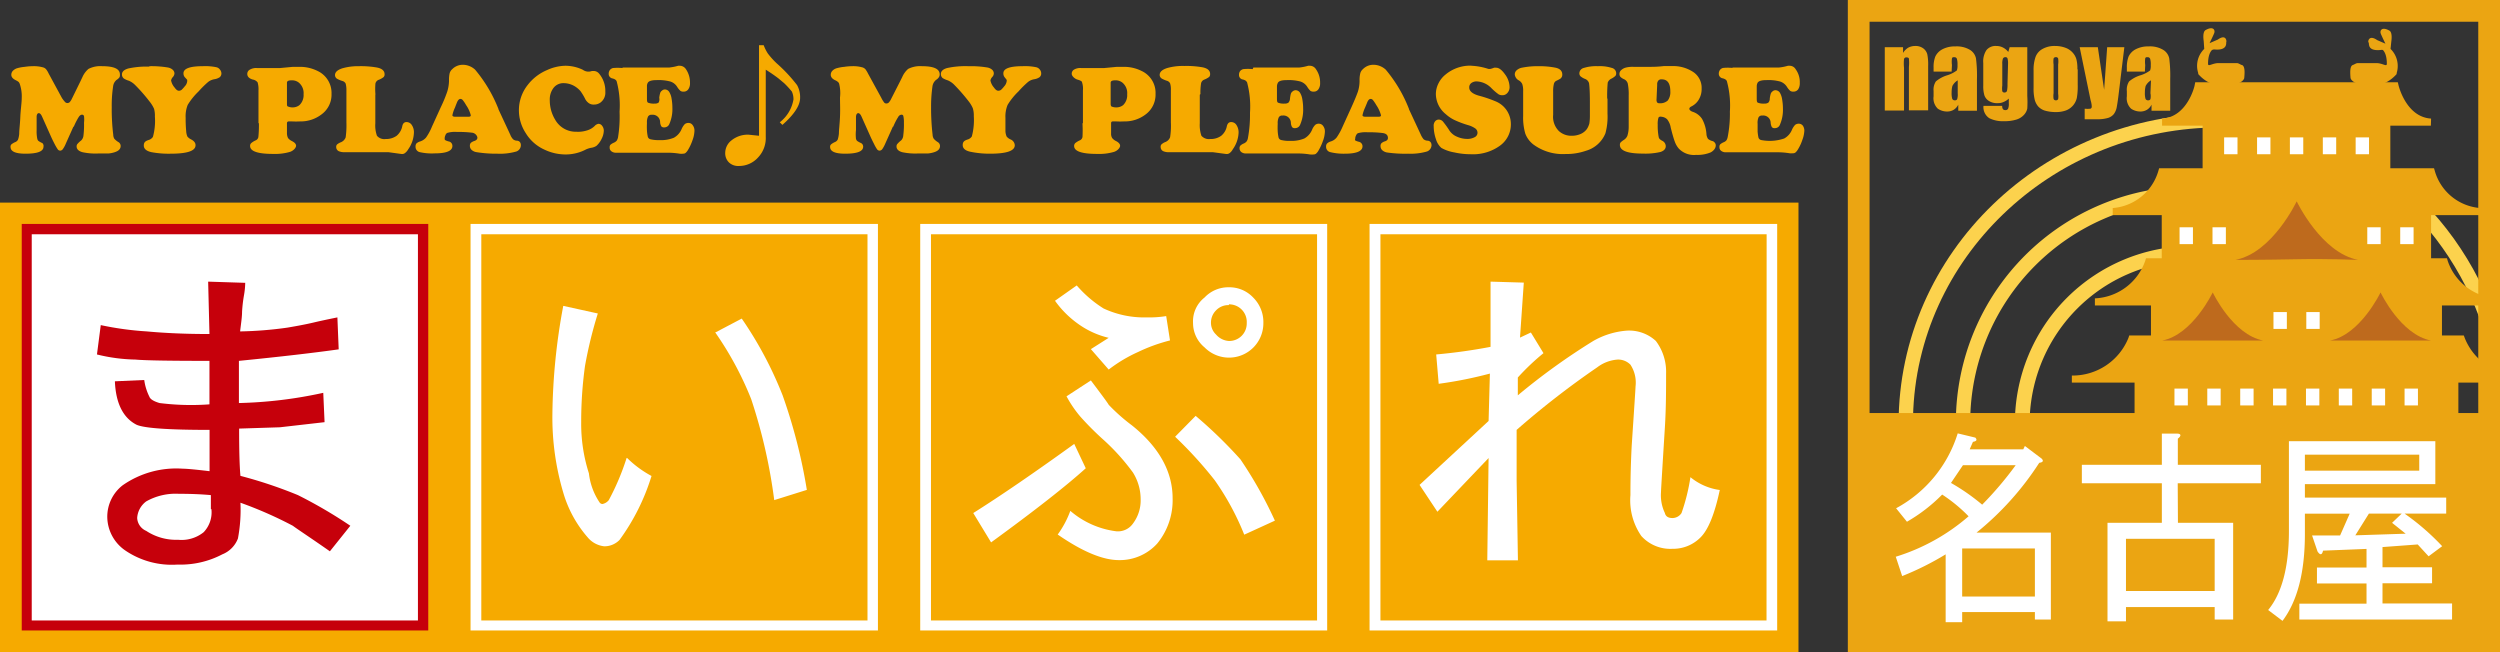
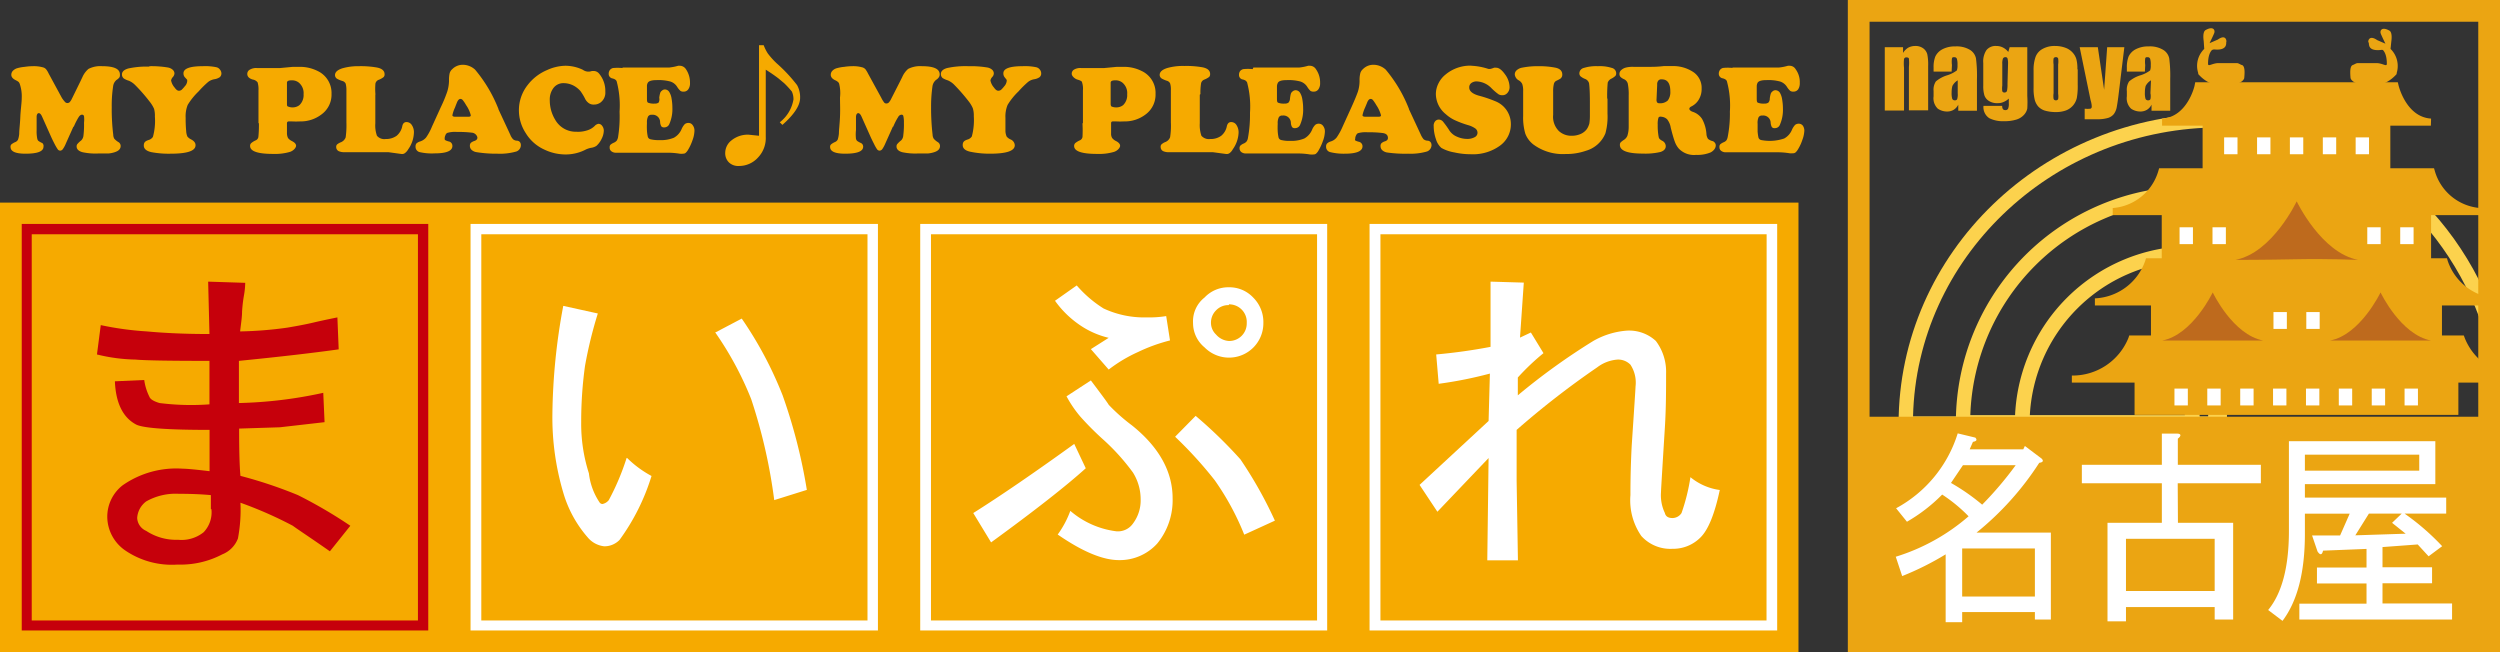
<svg xmlns="http://www.w3.org/2000/svg" width="230" height="60" viewBox="0 0 230 60">
  <rect x="0" y="0" width="230" height="60" fill="#333333" stroke="none" />
  <defs>
    <style>.cls-1{fill:none;}.cls-2{fill:#f6aa00;}.cls-3{fill:#fff;}.cls-4{fill:#c6000b;}.cls-5{fill:#fcd24d;}.cls-6{fill:#eba512;}.cls-7{opacity:0.71;}.cls-8{clip-path:url(#clip-path);}.cls-9{fill:#ac5222;}.cls-10{clip-path:url(#clip-path-2);}.cls-11{clip-path:url(#clip-path-3);}</style>
    <clipPath id="clip-path">
      <rect class="cls-1" x="205.62" y="18.55" width="11.3" height="5.36" />
    </clipPath>
    <clipPath id="clip-path-2">
      <rect class="cls-1" x="198.9" y="26.92" width="9.3" height="4.41" />
    </clipPath>
    <clipPath id="clip-path-3">
      <rect class="cls-1" x="214.37" y="26.92" width="9.3" height="4.41" />
    </clipPath>
  </defs>
  <g id="レイヤー_2" data-name="レイヤー 2">
    <g id="txt">
      <rect class="cls-2" y="18.64" width="165.46" height="41.36" />
-       <rect class="cls-3" x="2.43" y="21.07" width="36.49" height="36.49" />
      <path class="cls-4" d="M38.92,20.6H2V58H39.4V20.6Zm-.47,36.48H2.92V21.55H38.45Z" />
      <path class="cls-4" d="M22.1,30.49a35,35,0,0,0,4.35-.35c.94-.16,1.74-.31,2.41-.47s1.4-.31,2.18-.47l.12,2.94c-2.2.31-5.26.67-9.18,1.06v3.88a40.3,40.3,0,0,0,7.76-.94l.12,2.7-4.11.47L22,39.43q0,3.06.12,4.35a41.29,41.29,0,0,1,5.29,1.77,43.17,43.17,0,0,1,4.82,2.82l-1.88,2.35c-1.8-1.26-2.94-2-3.41-2.35a36.75,36.75,0,0,0-4.82-2.12,14.09,14.09,0,0,1-.23,3.29A2.54,2.54,0,0,1,20.45,51a8.25,8.25,0,0,1-4.11.94,7.61,7.61,0,0,1-4.82-1.3,3.79,3.79,0,0,1-1.65-3.05,3.66,3.66,0,0,1,1.41-2.94,8.6,8.6,0,0,1,5.53-1.53c.39,0,1.21.08,2.47.23V39.55q-5.64,0-6.71-.47c-1.25-.63-1.92-2-2-4l2.7-.12a4.9,4.9,0,0,0,.47,1.53c.08.23.39.43.94.59a23.14,23.14,0,0,0,4.59.12v-4q-5.54,0-6.82-.12a15.76,15.76,0,0,1-3.53-.47l.35-2.7a28.61,28.61,0,0,0,4.24.58q2.58.24,5.76.24l-.12-4.82,3.41.11a7.22,7.22,0,0,1-.12,1.18,13.46,13.46,0,0,0-.17,1.47c0,.51-.1,1.12-.18,1.82M19.4,46.84V45.55c-.87-.08-1.85-.12-2.95-.12a5.48,5.48,0,0,0-3,.7,2.05,2.05,0,0,0-.83,1.53,1.37,1.37,0,0,0,.83,1.18,5,5,0,0,0,2.94.82,3.24,3.24,0,0,0,2.35-.7,2.65,2.65,0,0,0,.71-2.12" />
      <path class="cls-3" d="M80.29,20.6h-37V58H80.77V20.6Zm-.48,36.48H44.28V21.55H79.81Z" />
      <path class="cls-3" d="M57.7,42.14a9.77,9.77,0,0,0,2.24,1.65A19.79,19.79,0,0,1,57,49.67a1.94,1.94,0,0,1-1.41.59,2.31,2.31,0,0,1-1.53-.83,10.86,10.86,0,0,1-2.24-4.11,24.31,24.31,0,0,1-1-7.18,56.79,56.79,0,0,1,1-10l3.18.7a39.36,39.36,0,0,0-1.18,4.83,37.17,37.17,0,0,0-.35,5.17,14.92,14.92,0,0,0,.71,4.71,6,6,0,0,0,1,2.7.35.35,0,0,0,.24.12,1,1,0,0,0,.59-.36,22.61,22.61,0,0,0,1.64-3.88m8.12-11.52,2.47-1.3a34.92,34.92,0,0,1,3.76,7.06,49.68,49.68,0,0,1,2.23,8.7l-3,.94a49.49,49.49,0,0,0-2.12-9.29,30.09,30.09,0,0,0-3.29-6.11" />
      <path class="cls-3" d="M121.66,20.6h-37V58h37.44V20.6Zm-.49,36.48H85.65V21.55h35.52Z" />
      <path class="cls-3" d="M98.83,40.84l1.06,2.24q-2.72,2.46-8.71,6.82l-1.64-2.7q3.75-2.36,9.29-6.36M102,34l-1.64-1.88L102,31.08a7.93,7.93,0,0,1-2.82-1.29,9,9,0,0,1-2.12-2.12l2-1.41a10.88,10.88,0,0,0,2.47,2.12,8.86,8.86,0,0,0,4,.82,9.52,9.52,0,0,0,1.76-.12l.35,2.24a15.5,15.5,0,0,0-2.93,1.06A13.49,13.49,0,0,0,102,34M97.3,49.19A8.92,8.92,0,0,0,98.47,47a8,8,0,0,0,4.24,1.88,1.69,1.69,0,0,0,1.52-.71,3.54,3.54,0,0,0,.71-2.23,4.64,4.64,0,0,0-.71-2.47,19.7,19.7,0,0,0-2.7-3,27.18,27.18,0,0,1-2.12-2.12,10.64,10.64,0,0,1-1.29-1.89L100.36,35c1,1.33,1.56,2.08,1.64,2.24a16.87,16.87,0,0,0,2.12,1.88c2.51,2,3.76,4.27,3.76,6.71A6.28,6.28,0,0,1,106.47,50a4.64,4.64,0,0,1-3.53,1.53q-2.23,0-5.64-2.36m10.82-9L110,38.26a41.69,41.69,0,0,1,4.12,4,38.21,38.21,0,0,1,3.17,5.64l-2.82,1.29a24.29,24.29,0,0,0-2.71-5,37.46,37.46,0,0,0-3.64-4m4.94-13.76a3,3,0,0,1,2.23.94,3.18,3.18,0,0,1,.94,2.35,3.16,3.16,0,0,1-5.41,2.24,2.9,2.9,0,0,1-1.06-2.24,2.79,2.79,0,0,1,1.06-2.35,3,3,0,0,1,2.24-.94m0,1.64a1.57,1.57,0,0,0-1.18.48,1.59,1.59,0,0,0-.47,1.17,1.48,1.48,0,0,0,.47,1.06,1.69,1.69,0,0,0,1.18.59,1.61,1.61,0,0,0,1.64-1.65A1.62,1.62,0,0,0,113.06,28" />
      <path class="cls-3" d="M163,20.6h-37V58H163.5V20.6Zm-.48,36.48H127V21.55h35.53Z" />
      <path class="cls-3" d="M140.19,26l-.35,5.06,1-.47L142,32.49a21.68,21.68,0,0,0-2.36,2.24v1.64a59.91,59.91,0,0,1,6.94-5,7.33,7.33,0,0,1,3.06-.95,3.62,3.62,0,0,1,2.7.95,4.71,4.71,0,0,1,.94,3c0,1.5,0,3.14-.11,4.94-.24,3.85-.36,5.84-.36,6a3.78,3.78,0,0,0,.36,1.89c.07.31.31.46.7.46a1,1,0,0,0,.83-.46,18.16,18.16,0,0,0,.82-3.3,5.38,5.38,0,0,0,2.7,1.18q-.7,3.29-1.76,4.35a3.54,3.54,0,0,1-2.59,1.06A3.6,3.6,0,0,1,151,49.31,5.77,5.77,0,0,1,150,45.55q0-2.36.12-4.59c.23-3.45.35-5.25.35-5.41a3,3,0,0,0-.47-2,1.59,1.59,0,0,0-1.17-.47,3.51,3.51,0,0,0-1.88.71,79.07,79.07,0,0,0-7.42,5.76v4.7l.12,7.3h-2.82l.12-9.41-4.71,4.94-1.64-2.47,6.35-5.88.12-4.36a38,38,0,0,1-4.71.94l-.23-2.7a50.66,50.66,0,0,0,5-.7v-6Z" />
      <path class="cls-2" d="M6.75,11.66,6.06,13.2a2.45,2.45,0,0,1-.28.52.31.31,0,0,1-.24.14.29.29,0,0,1-.22-.11,4.4,4.4,0,0,1-.3-.51c-.15-.29-.27-.54-.37-.77l-.76-1.7c-.1-.24-.21-.36-.32-.36s-.19.11-.2.31c0,.45,0,.86,0,1.25a3.42,3.42,0,0,0,.06.8.38.38,0,0,0,.1.19,1.79,1.79,0,0,0,.36.2A.35.35,0,0,1,4,13.5c0,.43-.55.64-1.65.64-.92,0-1.38-.2-1.38-.62a.29.29,0,0,1,.07-.23,1.47,1.47,0,0,1,.37-.22.47.47,0,0,0,.25-.23,2,2,0,0,0,.11-.58c0-.31.07-.81.1-1.51S2,9.46,2,9A3.53,3.53,0,0,0,1.81,7.7a.45.45,0,0,0-.11-.17,1.46,1.46,0,0,0-.25-.15c-.27-.13-.41-.3-.41-.5a.53.53,0,0,1,.15-.37.93.93,0,0,1,.41-.24,3.73,3.73,0,0,1,.67-.12A5.2,5.2,0,0,1,3,6.09a3.13,3.13,0,0,1,1,.12.57.57,0,0,1,.23.15,1.9,1.9,0,0,1,.25.41L5.69,9A2.61,2.61,0,0,0,6,9.4a.29.29,0,0,0,.21.08.32.32,0,0,0,.2-.08,1.35,1.35,0,0,0,.21-.33L7.39,7.5l.19-.4a2.09,2.09,0,0,1,.56-.76,2.38,2.38,0,0,1,1.27-.25q1.62,0,1.62.75A.53.53,0,0,1,11,7.1a.88.88,0,0,1-.26.24.88.88,0,0,0-.33.58,11.78,11.78,0,0,0-.13,1.93,19.33,19.33,0,0,0,.14,2.56.74.74,0,0,0,.1.36,1.77,1.77,0,0,0,.37.3.41.41,0,0,1,.21.36q0,.4-.54.57a2.62,2.62,0,0,1-.57.12c-.2,0-.52,0-.94,0A5.61,5.61,0,0,1,7.58,14c-.35-.1-.53-.28-.53-.52a.33.33,0,0,1,.07-.23,2.37,2.37,0,0,1,.35-.33.73.73,0,0,0,.21-.46,8.18,8.18,0,0,0,.05-1.17,2.63,2.63,0,0,0,0-.6.18.18,0,0,0-.18-.14c-.11,0-.21.07-.31.22a6.47,6.47,0,0,0-.45.88" />
      <path class="cls-2" d="M13.74,6.09a9.2,9.2,0,0,1,1.71.12.91.91,0,0,1,.43.2.47.47,0,0,1,.17.35.55.55,0,0,1-.13.31.67.67,0,0,0-.18.33,1.39,1.39,0,0,0,.33.66c.14.2.27.29.39.29a.43.43,0,0,0,.24-.08,2.8,2.8,0,0,0,.3-.33.77.77,0,0,0,.22-.44.63.63,0,0,0,0-.16L17,7.1a.52.52,0,0,1-.12-.36c0-.43.59-.65,1.76-.65a5,5,0,0,1,1.29.1.56.56,0,0,1,.31.22.55.55,0,0,1,.13.34.46.46,0,0,1-.15.35,1.21,1.21,0,0,1-.5.19,1.28,1.28,0,0,0-.57.25,9.16,9.16,0,0,0-.88.87,6.14,6.14,0,0,0-1,1.24,2.8,2.8,0,0,0-.19,1.19,11.91,11.91,0,0,0,.05,1.23,1.42,1.42,0,0,0,.11.49,1,1,0,0,0,.33.26q.42.21.42.54c0,.53-.77.78-2.3.78A8.55,8.55,0,0,1,13.94,14c-.47-.1-.71-.31-.71-.61s.14-.41.44-.51a.69.69,0,0,0,.4-.29,5.54,5.54,0,0,0,.18-1.87,2.3,2.3,0,0,0-.08-.72,3,3,0,0,0-.41-.66,15.39,15.39,0,0,0-1.33-1.52,1.81,1.81,0,0,0-.57-.39,1.81,1.81,0,0,1-.47-.21.47.47,0,0,1-.17-.37c0-.26.2-.44.58-.55a7.93,7.93,0,0,1,1.94-.17" />
      <path class="cls-2" d="M23.78,11.32v-3a2.12,2.12,0,0,0-.08-.74.69.69,0,0,0-.44-.26c-.34-.1-.51-.27-.51-.52A.44.44,0,0,1,23,6.4a1.13,1.13,0,0,1,.63-.14l.69,0h1.45l1.17-.11.61,0a3.63,3.63,0,0,1,1.67.38,2.23,2.23,0,0,1,1.28,2.11,2.24,2.24,0,0,1-.9,1.87,3.14,3.14,0,0,1-2,.66,7.38,7.38,0,0,1-.74,0h-.29c-.11,0-.17.06-.17.18v0l0,.94a1,1,0,0,0,.1.41,1,1,0,0,0,.36.28c.26.13.38.28.38.43s-.19.43-.55.56a4.92,4.92,0,0,1-1.56.19c-1.41,0-2.12-.24-2.12-.73a.33.33,0,0,1,.1-.26,1.63,1.63,0,0,1,.42-.26.4.4,0,0,0,.24-.31,10.79,10.79,0,0,0,.05-1.25m2.58-3.74V9.53c0,.15,0,.24.1.27a1,1,0,0,0,.42.08,1,1,0,0,0,.63-.21,1.27,1.27,0,0,0,.38-1,1.26,1.26,0,0,0-.44-1.07,1,1,0,0,0-.66-.21c-.29,0-.43.07-.43.22" />
      <path class="cls-2" d="M34.53,8.71v2.63a2.82,2.82,0,0,0,.15,1.15.88.88,0,0,0,.8.3,1.68,1.68,0,0,0,1-.29,1.55,1.55,0,0,0,.53-.89c.05-.25.18-.38.39-.38a.57.57,0,0,1,.49.28,1.16,1.16,0,0,1,.19.7,2.8,2.8,0,0,1-.52,1.52,1.11,1.11,0,0,1-.3.35.43.43,0,0,1-.3.09L35.72,14h-4a1.21,1.21,0,0,1-.55-.09.42.42,0,0,1-.24-.39A.33.33,0,0,1,31,13.3a1.24,1.24,0,0,1,.38-.22.78.78,0,0,0,.42-.44,7.87,7.87,0,0,0,.07-1.37c0-.35,0-.85,0-1.52s0-1.11,0-1.42a2.19,2.19,0,0,0-.07-.64.47.47,0,0,0-.3-.24A2.32,2.32,0,0,1,31,7.24a.4.4,0,0,1-.18-.33q0-.41.69-.63A5.23,5.23,0,0,1,33,6.09a8.51,8.51,0,0,1,1.67.12c.47.09.71.3.71.61a.33.33,0,0,1-.1.28,1.54,1.54,0,0,1-.46.25.49.49,0,0,0-.28.33,5.7,5.7,0,0,0,0,1" />
      <path class="cls-2" d="M45.86,10.06l1.08,2.32a1.34,1.34,0,0,0,.26.43.59.59,0,0,0,.31.13c.28,0,.41.18.41.42a.62.62,0,0,1-.5.6,5.37,5.37,0,0,1-1.65.18A11.42,11.42,0,0,1,43.85,14a.85.85,0,0,1-.46-.21.49.49,0,0,1-.16-.37.41.41,0,0,1,.08-.27.9.9,0,0,1,.33-.18c.18-.06.28-.16.28-.3s-.16-.41-.47-.46a10.13,10.13,0,0,0-1.4-.07,2.51,2.51,0,0,0-.91.09.39.39,0,0,0-.16.21.65.65,0,0,0-.07.29c0,.08,0,.13.05.16a1.25,1.25,0,0,0,.31.12.41.41,0,0,1,.35.42c0,.45-.54.68-1.63.68A5,5,0,0,1,38.63,14a.5.5,0,0,1-.4-.52.44.44,0,0,1,.08-.28.84.84,0,0,1,.32-.18,1.18,1.18,0,0,0,.57-.37,5.07,5.07,0,0,0,.54-1l.81-1.78a12.74,12.74,0,0,0,.6-1.45,3.63,3.63,0,0,0,.16-1,2.68,2.68,0,0,1,.06-.69.78.78,0,0,1,.24-.37,1.36,1.36,0,0,1,1-.4,1.68,1.68,0,0,1,1.1.45,13,13,0,0,1,2.14,3.6m-4,.73H43c.21,0,.31,0,.31-.14a2.81,2.81,0,0,0-.43-.93,2.8,2.8,0,0,0-.3-.45.28.28,0,0,0-.22-.12c-.13,0-.25.13-.34.38,0,0-.07.17-.16.41a3.17,3.17,0,0,0-.24.71c0,.09.08.14.26.14" />
      <path class="cls-2" d="M52,6.05a3.72,3.72,0,0,1,1.62.37.88.88,0,0,0,.84.11h.16a.66.66,0,0,1,.52.27,2.49,2.49,0,0,1,.55,1.65,1.12,1.12,0,0,1-.47,1,1,1,0,0,1-.58.17.75.75,0,0,1-.47-.13,1.11,1.11,0,0,1-.36-.44,5.24,5.24,0,0,0-.4-.66,2.13,2.13,0,0,0-.38-.35,2,2,0,0,0-1.16-.39,1.14,1.14,0,0,0-.94.43,1.74,1.74,0,0,0-.35,1.14,3.41,3.41,0,0,0,.5,1.8,2.17,2.17,0,0,0,1.94,1.1A2.66,2.66,0,0,0,54,12a1.68,1.68,0,0,0,.7-.4.63.63,0,0,1,.36-.21.42.42,0,0,1,.34.19.72.72,0,0,1,.15.45,1.75,1.75,0,0,1-.2.74,2,2,0,0,1-.48.65,1.19,1.19,0,0,1-.5.18,2,2,0,0,0-.58.21,4,4,0,0,1-1.77.4,4.52,4.52,0,0,1-1.9-.43,3.88,3.88,0,0,1-1.75-1.53,3.84,3.84,0,0,1-.63-2.09,3.74,3.74,0,0,1,.79-2.32,4.41,4.41,0,0,1,1.79-1.39A4.25,4.25,0,0,1,52,6.05" />
      <path class="cls-2" d="M57.29,6.21h3c.59,0,1,0,1.3,0a4.36,4.36,0,0,0,.8-.16l.19,0a.69.69,0,0,1,.53.32,2.18,2.18,0,0,1,.37,1.26.94.94,0,0,1-.16.59.5.5,0,0,1-.43.21.46.46,0,0,1-.29-.07,1.74,1.74,0,0,1-.29-.35,1.14,1.14,0,0,0-.64-.51,4.24,4.24,0,0,0-1.27-.13c-.43,0-.7.08-.8.24a.62.62,0,0,0-.08.33c0,.14,0,.5,0,1.08,0,.23,0,.38.11.43a1.42,1.42,0,0,0,.61.08.56.56,0,0,0,.35-.09A.61.61,0,0,0,60.65,9a2.43,2.43,0,0,1,.09-.45.4.4,0,0,1,.16-.21.39.39,0,0,1,.28-.11.48.48,0,0,1,.39.23,1.61,1.61,0,0,1,.21.58,5.05,5.05,0,0,1,.08.88,3.42,3.42,0,0,1-.28,1.49.5.5,0,0,1-.47.31.31.31,0,0,1-.27-.1.89.89,0,0,1-.11-.41.68.68,0,0,0-.76-.65.36.36,0,0,0-.35.16,1.22,1.22,0,0,0-.1.6,6.54,6.54,0,0,0,0,.7,3.94,3.94,0,0,0,.08.57.34.34,0,0,0,.28.23,3.1,3.1,0,0,0,.8.07A3.06,3.06,0,0,0,62,12.67a1.62,1.62,0,0,0,.71-.8,1.58,1.58,0,0,1,.29-.45.53.53,0,0,1,.34-.11.46.46,0,0,1,.39.21.81.81,0,0,1,.16.52,2.69,2.69,0,0,1-.18.86,4.6,4.6,0,0,1-.43.92,1.06,1.06,0,0,1-.22.26.38.38,0,0,1-.22.06,1.32,1.32,0,0,1-.31,0,7.16,7.16,0,0,0-1-.09H56.7a.67.67,0,0,1-.45-.13.41.41,0,0,1-.16-.36.33.33,0,0,1,.07-.24,1.12,1.12,0,0,1,.31-.19.75.75,0,0,0,.26-.18.88.88,0,0,0,.13-.32A12,12,0,0,0,57,10.27a8.6,8.6,0,0,0-.27-2.8.39.39,0,0,0-.13-.15.79.79,0,0,0-.28-.11A.42.42,0,0,1,56,6.77a.57.57,0,0,1,.11-.33.53.53,0,0,1,.28-.18,4.34,4.34,0,0,1,.87,0" />
      <path class="cls-2" d="M69.83,12.49V4.16h.43a3.94,3.94,0,0,0,.38.76,7,7,0,0,0,.82.91,14.14,14.14,0,0,1,1.87,2A2.25,2.25,0,0,1,73.61,9c0,.7-.54,1.53-1.63,2.49l-.24-.24A3.35,3.35,0,0,0,73,9.14a1.72,1.72,0,0,0-.15-.72,9.14,9.14,0,0,0-.71-.77L71.6,7.2c-.32-.24-.7-.51-1.15-.79v6.18a2.59,2.59,0,0,1-.72,1.91,2.34,2.34,0,0,1-1.77.77,1.21,1.21,0,0,1-.91-.34,1.17,1.17,0,0,1-.33-.86,1.47,1.47,0,0,1,.57-1.15,2.38,2.38,0,0,1,1.58-.53Z" />
      <path class="cls-2" d="M82.14,11.66l-.69,1.54a3,3,0,0,1-.28.52.34.34,0,0,1-.25.14.31.31,0,0,1-.22-.11,3.62,3.62,0,0,1-.29-.51c-.15-.29-.27-.54-.37-.77l-.76-1.7c-.1-.24-.21-.36-.32-.36s-.19.11-.21.31c0,.45,0,.86,0,1.25a3.61,3.61,0,0,0,0,.8.48.48,0,0,0,.1.19,2.17,2.17,0,0,0,.36.2.36.36,0,0,1,.2.34c0,.43-.56.64-1.65.64-.92,0-1.39-.2-1.39-.62a.29.29,0,0,1,.08-.23,1.55,1.55,0,0,1,.36-.22.5.5,0,0,0,.26-.23,2.44,2.44,0,0,0,.11-.58c0-.31.07-.81.1-1.51s0-1.29,0-1.78A3.53,3.53,0,0,0,77.2,7.7a.37.37,0,0,0-.12-.17.93.93,0,0,0-.25-.15c-.27-.13-.4-.3-.4-.5a.53.53,0,0,1,.15-.37A.88.88,0,0,1,77,6.27a3.73,3.73,0,0,1,.67-.12,5.08,5.08,0,0,1,.71-.06,3.13,3.13,0,0,1,1,.12.66.66,0,0,1,.23.15,2.42,2.42,0,0,1,.25.41L81.08,9a2.61,2.61,0,0,0,.27.44.26.26,0,0,0,.2.08.32.32,0,0,0,.21-.08A1.35,1.35,0,0,0,82,9.07l.8-1.57.2-.4a2.09,2.09,0,0,1,.55-.76,2.42,2.42,0,0,1,1.28-.25q1.62,0,1.62.75a.44.44,0,0,1-.07.26.82.82,0,0,1-.25.24.93.93,0,0,0-.34.58,13,13,0,0,0-.13,1.93,21.2,21.2,0,0,0,.14,2.56.72.72,0,0,0,.11.36,1.63,1.63,0,0,0,.36.3.41.41,0,0,1,.21.36c0,.27-.18.46-.53.57a2.71,2.71,0,0,1-.58.12q-.3,0-.93,0A5.7,5.7,0,0,1,83,14c-.35-.1-.52-.28-.52-.52a.33.33,0,0,1,.07-.23,2.37,2.37,0,0,1,.35-.33.68.68,0,0,0,.2-.46,7.8,7.8,0,0,0,.06-1.17,2.45,2.45,0,0,0-.05-.6.16.16,0,0,0-.17-.14.38.38,0,0,0-.31.22,5.46,5.46,0,0,0-.45.88" />
      <path class="cls-2" d="M89.13,6.09a9.27,9.27,0,0,1,1.71.12.91.91,0,0,1,.43.2.46.46,0,0,1,.16.35.49.49,0,0,1-.13.31.67.67,0,0,0-.18.33,1.39,1.39,0,0,0,.33.66c.14.2.27.29.4.29a.46.46,0,0,0,.24-.08,2.8,2.8,0,0,0,.3-.33.85.85,0,0,0,.22-.44.35.35,0,0,0,0-.16l-.19-.24a.57.57,0,0,1-.11-.36c0-.43.58-.65,1.75-.65a5,5,0,0,1,1.29.1.58.58,0,0,1,.32.22.54.54,0,0,1,.12.34.43.43,0,0,1-.15.35,1.15,1.15,0,0,1-.49.19,1.23,1.23,0,0,0-.57.25,9.16,9.16,0,0,0-.88.87,6.14,6.14,0,0,0-1,1.24,2.78,2.78,0,0,0-.2,1.19c0,.44,0,.85,0,1.23a1.42,1.42,0,0,0,.11.49,1,1,0,0,0,.34.26.61.61,0,0,1,.41.54c0,.53-.77.78-2.29.78a8.65,8.65,0,0,1-1.8-.18c-.47-.1-.7-.31-.7-.61s.14-.41.43-.51a.69.69,0,0,0,.41-.29,5.83,5.83,0,0,0,.18-1.87,2.25,2.25,0,0,0-.09-.72,2.87,2.87,0,0,0-.4-.66,16.81,16.81,0,0,0-1.33-1.52,1.84,1.84,0,0,0-.58-.39,2,2,0,0,1-.47-.21.49.49,0,0,1-.16-.37c0-.26.19-.44.57-.55a8,8,0,0,1,1.95-.17" />
      <path class="cls-2" d="M99.63,11.32v-3a1.89,1.89,0,0,0-.08-.74c0-.11-.19-.19-.43-.26S98.6,7,98.6,6.79a.43.43,0,0,1,.22-.39,1.09,1.09,0,0,1,.63-.14l.68,0h1.46l1.16-.11.61,0a3.6,3.6,0,0,1,1.67.38,2.22,2.22,0,0,1,1.28,2.11,2.26,2.26,0,0,1-.89,1.87,3.14,3.14,0,0,1-2,.66,7.24,7.24,0,0,1-.74,0h-.3c-.11,0-.16.06-.16.18v0l0,.94a.75.75,0,0,0,.1.41,1,1,0,0,0,.36.28c.25.13.37.28.37.43s-.18.43-.55.56a4.84,4.84,0,0,1-1.56.19c-1.41,0-2.12-.24-2.12-.73a.36.36,0,0,1,.1-.26,1.75,1.75,0,0,1,.43-.26.42.42,0,0,0,.24-.31,12.06,12.06,0,0,0,0-1.25m2.59-3.74V9.53q0,.22.09.27a1,1,0,0,0,.42.08,1,1,0,0,0,.64-.21,1.27,1.27,0,0,0,.37-1,1.24,1.24,0,0,0-.44-1.07,1,1,0,0,0-.66-.21c-.28,0-.42.07-.42.22" />
      <path class="cls-2" d="M110.38,8.71v2.63a3,3,0,0,0,.15,1.15.91.91,0,0,0,.81.3,1.65,1.65,0,0,0,1-.29,1.5,1.5,0,0,0,.53-.89c.06-.25.19-.38.39-.38a.57.57,0,0,1,.5.28,1.23,1.23,0,0,1,.19.7,2.82,2.82,0,0,1-.53,1.52,1.1,1.1,0,0,1-.29.35.46.46,0,0,1-.31.09L111.57,14h-4a1.19,1.19,0,0,1-.55-.09.42.42,0,0,1-.24-.39.29.29,0,0,1,.08-.24,1.15,1.15,0,0,1,.37-.22.75.75,0,0,0,.42-.44,6.91,6.91,0,0,0,.07-1.37c0-.35,0-.85,0-1.52s0-1.11,0-1.42a1.89,1.89,0,0,0-.07-.64.47.47,0,0,0-.3-.24,2.41,2.41,0,0,1-.48-.21.4.4,0,0,1-.18-.33q0-.41.69-.63a5.19,5.19,0,0,1,1.58-.19,8.39,8.39,0,0,1,1.66.12c.47.09.71.3.71.61a.36.36,0,0,1-.09.28,1.88,1.88,0,0,1-.46.25.47.47,0,0,0-.28.33,5.38,5.38,0,0,0-.06,1" />
      <path class="cls-2" d="M115.31,6.21h2.94c.6,0,1,0,1.31,0a4.26,4.26,0,0,0,.79-.16l.19,0a.66.66,0,0,1,.53.32,2.11,2.11,0,0,1,.38,1.26.94.94,0,0,1-.16.59.5.5,0,0,1-.43.21.51.51,0,0,1-.3-.07,1.79,1.79,0,0,1-.28-.35,1.17,1.17,0,0,0-.64-.51,4.28,4.28,0,0,0-1.27-.13c-.44,0-.71.08-.8.24a.72.72,0,0,0-.09.33c0,.14,0,.5,0,1.08,0,.23,0,.38.11.43a1.4,1.4,0,0,0,.6.08.54.54,0,0,0,.35-.09.61.61,0,0,0,.14-.37,2.7,2.7,0,0,1,.08-.45.46.46,0,0,1,.16-.21.43.43,0,0,1,.28-.11.49.49,0,0,1,.4.23,1.61,1.61,0,0,1,.21.58,5.05,5.05,0,0,1,.08.88,3.42,3.42,0,0,1-.28,1.49.5.5,0,0,1-.47.31.31.31,0,0,1-.27-.1.89.89,0,0,1-.11-.41.68.68,0,0,0-.76-.65.36.36,0,0,0-.35.16,1.22,1.22,0,0,0-.1.6,6.54,6.54,0,0,0,0,.7,3.94,3.94,0,0,0,.08.57.34.34,0,0,0,.28.23,3,3,0,0,0,.79.07,3.11,3.11,0,0,0,1.3-.22,1.66,1.66,0,0,0,.71-.8,1.39,1.39,0,0,1,.29-.45.49.49,0,0,1,.33-.11.48.48,0,0,1,.4.21.81.81,0,0,1,.16.52,2.69,2.69,0,0,1-.18.86,5.22,5.22,0,0,1-.43.92,1.06,1.06,0,0,1-.22.26.38.38,0,0,1-.22.06,1.44,1.44,0,0,1-.32,0,7,7,0,0,0-1-.09h-4.86a.7.7,0,0,1-.46-.13.44.44,0,0,1-.16-.36.33.33,0,0,1,.08-.24,1,1,0,0,1,.31-.19.7.7,0,0,0,.25-.18.74.74,0,0,0,.13-.32,11.89,11.89,0,0,0,.19-2.33,8.6,8.6,0,0,0-.27-2.8.69.69,0,0,0-.13-.15.79.79,0,0,0-.28-.11.41.41,0,0,1-.33-.44.56.56,0,0,1,.1-.33.55.55,0,0,1,.29-.18,4.27,4.27,0,0,1,.87,0" />
      <path class="cls-2" d="M129.63,10.06l1.08,2.32a1.85,1.85,0,0,0,.26.43.63.63,0,0,0,.32.13c.27,0,.41.18.41.42a.63.63,0,0,1-.5.6,5.42,5.42,0,0,1-1.65.18,11.56,11.56,0,0,1-1.93-.11.86.86,0,0,1-.45-.21.49.49,0,0,1-.16-.37.36.36,0,0,1,.08-.27.82.82,0,0,1,.33-.18q.27-.09.27-.3c0-.26-.15-.41-.47-.46a10,10,0,0,0-1.4-.07,2.51,2.51,0,0,0-.91.09.53.53,0,0,0-.16.21.65.65,0,0,0-.07.29.22.22,0,0,0,0,.16,1.42,1.42,0,0,0,.32.12.42.42,0,0,1,.35.42c0,.45-.55.68-1.63.68A5.09,5.09,0,0,1,122.4,14a.5.5,0,0,1-.4-.52.39.39,0,0,1,.09-.28.84.84,0,0,1,.32-.18,1.11,1.11,0,0,0,.56-.37,5.51,5.51,0,0,0,.55-1l.81-1.78c.29-.64.49-1.13.6-1.45a3.24,3.24,0,0,0,.15-1,2.57,2.57,0,0,1,.07-.69.78.78,0,0,1,.24-.37,1.34,1.34,0,0,1,1-.4,1.68,1.68,0,0,1,1.1.45,12.85,12.85,0,0,1,2.13,3.6m-4,.73h1.11c.21,0,.32,0,.32-.14a3.06,3.06,0,0,0-.43-.93,3.71,3.71,0,0,0-.3-.45.29.29,0,0,0-.22-.12c-.13,0-.25.13-.34.38l-.17.41a3.17,3.17,0,0,0-.24.71c0,.09.09.14.27.14" />
      <path class="cls-2" d="M135.38,6.05a5.81,5.81,0,0,1,1.55.29.74.74,0,0,0,.18,0,1.63,1.63,0,0,0,.34-.11.69.69,0,0,1,.2,0c.25,0,.52.2.81.61A2,2,0,0,1,138.88,8a.78.78,0,0,1-.19.54.58.58,0,0,1-.46.22.65.65,0,0,1-.37-.09,5.38,5.38,0,0,1-.63-.54,2,2,0,0,0-1.36-.64.81.81,0,0,0-.51.15.49.49,0,0,0-.19.41c0,.33.29.58.88.75a11.43,11.43,0,0,1,1.51.51A2.25,2.25,0,0,1,139,11.4a2.41,2.41,0,0,1-1,2,4.22,4.22,0,0,1-2.67.79,7,7,0,0,1-1.54-.17,3.65,3.65,0,0,1-1.18-.41,1.69,1.69,0,0,1-.5-.8,3.7,3.7,0,0,1-.21-1.2.62.62,0,0,1,.11-.42.44.44,0,0,1,.36-.19.53.53,0,0,1,.42.23,8.09,8.09,0,0,1,.57.8,1.55,1.55,0,0,0,.67.54,2.3,2.3,0,0,0,.95.21,1.38,1.38,0,0,0,.69-.16.45.45,0,0,0,.26-.41.49.49,0,0,0-.2-.39,2.22,2.22,0,0,0-.67-.31,8.7,8.7,0,0,1-1.25-.47,3.31,3.31,0,0,1-.8-.54,2.41,2.41,0,0,1-.91-1.83,2.18,2.18,0,0,1,.24-1,2.37,2.37,0,0,1,.66-.82,3.55,3.55,0,0,1,2.35-.81" />
      <path class="cls-2" d="M147.89,9.07v1.39a5.8,5.8,0,0,1-.19,1.8,2.74,2.74,0,0,1-1.79,1.61,5.51,5.51,0,0,1-1.89.3,4.56,4.56,0,0,1-2.94-.87,2.3,2.3,0,0,1-.75-1,5.24,5.24,0,0,1-.2-1.63q0-.42,0-1.38c0-.45,0-.75,0-.89a1.92,1.92,0,0,0-.08-.66.76.76,0,0,0-.31-.34.7.7,0,0,1-.38-.55.51.51,0,0,1,.19-.4,1,1,0,0,1,.51-.23,7.18,7.18,0,0,1,1.49-.13,7.6,7.6,0,0,1,1.57.14c.4.09.61.3.61.63a.45.45,0,0,1-.18.38,3.12,3.12,0,0,1-.34.18.43.43,0,0,0-.25.29,2.71,2.71,0,0,0-.07.7c0,.33,0,1.05,0,2.16a1.85,1.85,0,0,0,.53,1.49,1.69,1.69,0,0,0,1.18.43,2,2,0,0,0,.83-.17,1.4,1.4,0,0,0,.57-.46,1.73,1.73,0,0,0,.22-.5,4.72,4.72,0,0,0,.05-.75V9.35c0-1-.05-1.54-.08-1.7a.59.59,0,0,0-.37-.39,1.51,1.51,0,0,1-.41-.24.39.39,0,0,1-.11-.27.53.53,0,0,1,.41-.5A3.84,3.84,0,0,1,147,6.09a3.63,3.63,0,0,1,1.29.16.51.51,0,0,1,.4.49.38.38,0,0,1-.07.24,1.56,1.56,0,0,1-.36.25.67.67,0,0,0-.35.37,14,14,0,0,0-.05,1.47" />
      <path class="cls-2" d="M152.85,10.73c-.15,0-.24,0-.28.13a1.9,1.9,0,0,0-.06.62,5.51,5.51,0,0,0,.09,1.13.38.38,0,0,0,.09.18,1.16,1.16,0,0,0,.21.15.57.57,0,0,1,.35.5q0,.38-.48.54a6.08,6.08,0,0,1-1.62.15c-1.41,0-2.12-.26-2.12-.8a.38.38,0,0,1,.06-.22,1.9,1.9,0,0,1,.29-.23.83.83,0,0,0,.34-.39,2.76,2.76,0,0,0,.12-.79q0-.4,0-2.91a5,5,0,0,0-.08-1.08.62.62,0,0,0-.34-.42,1,1,0,0,1-.34-.22.39.39,0,0,1-.09-.26.48.48,0,0,1,.17-.37,1,1,0,0,1,.45-.23,2.54,2.54,0,0,1,.68-.06c.13,0,.45,0,.94,0l.46,0c.34,0,.8,0,1.37-.07.37,0,.62,0,.77,0a3.33,3.33,0,0,1,2,.58,1.75,1.75,0,0,1,.72,1.48,1.86,1.86,0,0,1-.25,1,1.6,1.6,0,0,1-.69.65c-.12.06-.19.13-.19.22s.1.2.29.27a1.63,1.63,0,0,1,.88.66,3.33,3.33,0,0,1,.4,1.35.93.93,0,0,0,.15.49,1.1,1.1,0,0,0,.45.21.43.43,0,0,1,.18.15.38.38,0,0,1,.08.25.61.61,0,0,1-.14.36,1,1,0,0,1-.35.28,3.18,3.18,0,0,1-1.32.22,1.93,1.93,0,0,1-1.6-.59,2.07,2.07,0,0,1-.37-.66c-.1-.27-.22-.69-.36-1.25a1.68,1.68,0,0,0-.33-.77.84.84,0,0,0-.58-.24m-.34-2.92-.06,1.34v0a.45.45,0,0,0,.06.27.3.3,0,0,0,.24.07,1,1,0,0,0,.74-.26,1.27,1.27,0,0,0,.23-.83c0-.74-.26-1.11-.79-1.11a.36.36,0,0,0-.31.11.51.51,0,0,0-.11.36" />
      <path class="cls-2" d="M159.39,6.21h3c.59,0,1,0,1.3,0a4.36,4.36,0,0,0,.8-.16l.19,0a.64.64,0,0,1,.52.32,2,2,0,0,1,.38,1.26,1,1,0,0,1-.15.59.52.52,0,0,1-.44.21.48.48,0,0,1-.29-.07,1.74,1.74,0,0,1-.29-.35,1.17,1.17,0,0,0-.64-.51,4.16,4.16,0,0,0-1.26-.13q-.66,0-.81.24a.73.73,0,0,0-.08.33c0,.14,0,.5,0,1.08,0,.23,0,.38.11.43a1.4,1.4,0,0,0,.6.08.58.58,0,0,0,.36-.09.55.55,0,0,0,.13-.37,2.43,2.43,0,0,1,.09-.45.46.46,0,0,1,.16-.21.39.39,0,0,1,.27-.11.5.5,0,0,1,.41.23,1.64,1.64,0,0,1,.2.58,5.05,5.05,0,0,1,.08.88,3.42,3.42,0,0,1-.28,1.49.49.49,0,0,1-.47.31.31.31,0,0,1-.27-.1,1,1,0,0,1-.11-.41.68.68,0,0,0-.76-.65.36.36,0,0,0-.35.16,1.24,1.24,0,0,0-.09.6c0,.19,0,.42,0,.7a3.94,3.94,0,0,0,.08.57.34.34,0,0,0,.28.23,4.13,4.13,0,0,0,2.09-.15,1.62,1.62,0,0,0,.71-.8,1.58,1.58,0,0,1,.29-.45.53.53,0,0,1,.34-.11.46.46,0,0,1,.39.21A.81.81,0,0,1,166,12a2.69,2.69,0,0,1-.18.86,4.11,4.11,0,0,1-.43.92,1.06,1.06,0,0,1-.22.26.36.36,0,0,1-.22.06,1.32,1.32,0,0,1-.31,0,7,7,0,0,0-1-.09H158.8a.69.69,0,0,1-.45-.13.41.41,0,0,1-.16-.36.33.33,0,0,1,.07-.24,1.12,1.12,0,0,1,.31-.19.66.66,0,0,0,.26-.18.89.89,0,0,0,.12-.32,11.06,11.06,0,0,0,.2-2.33,8.5,8.5,0,0,0-.28-2.8.39.39,0,0,0-.13-.15.79.79,0,0,0-.28-.11.42.42,0,0,1-.33-.44.57.57,0,0,1,.11-.33.53.53,0,0,1,.28-.18,4.27,4.27,0,0,1,.87,0" />
      <path class="cls-5" d="M229.8,40.06H203.15V10.41h.65c11.7,0,22.14,7.85,26,19.52l0,.2Zm-25.34-1.3h24V30.24c-3.6-10.87-13.2-18.23-24-18.51Z" />
      <path class="cls-5" d="M202.37,39.57h-17v-.65a16.31,16.31,0,0,1,16.3-16.29h.65Zm-15.63-1.3h14.32V24a15,15,0,0,0-14.32,14.32" />
      <path class="cls-5" d="M202.29,39.49H179.94v-.65a21.72,21.72,0,0,1,21.69-21.7h.66Zm-21-1.3H201V18.46a20.42,20.42,0,0,0-19.73,19.73" />
      <path class="cls-5" d="M204.88,39.61H174.67V39c0-15.74,13.26-28.55,29.56-28.55h.65ZM176,38.31h27.58V11.73c-15,.33-27.23,12.07-27.58,26.58" />
      <path class="cls-6" d="M226.43,31.19H196.12a5.91,5.91,0,0,1-5.51,3.68h38.9v-.53a5.79,5.79,0,0,1-3.08-3.15" />
      <path class="cls-6" d="M229.84,35.2H190.61v-.65a5.54,5.54,0,0,0,5.21-3.47l.07-.22h30.78l.08.22a5.46,5.46,0,0,0,2.9,3l.2.08Zm-36.47-.65h35.81a6.12,6.12,0,0,1-3-3H196.34a6.26,6.26,0,0,1-3,3" />
      <path class="cls-6" d="M219.93,4.5a2.2,2.2,0,0,1,.57,2.2s0,.15-.07.18a3.3,3.3,0,0,1-1.74,1c-2.06.1-2.42-.55-2.44-.71-.07-.78,0-1.11.21-1.19s.33-.19.48-.17l1.81,0c.54.06.83.34.84.06,0-1-.37-1.27-.37-1.27A.5.5,0,0,0,219,4.6c-1.27.12-1-.65-1.09-.69s0-.77.79-.22l.76.33s-.33-.67-.43-.93.08-.68.8-.27c.31.18.17,1,.17,1Z" />
      <path class="cls-6" d="M202.79,4.5a2.17,2.17,0,0,0-.56,2.2s0,.15.07.18a3.25,3.25,0,0,0,1.74,1c2.06.1,2.42-.55,2.43-.71.08-.78,0-1.11-.21-1.19-.1,0-.32-.19-.48-.17l-1.8,0c-.54.06-.83.34-.84.06,0-1,.37-1.27.37-1.27a.44.44,0,0,1,.22-.05c1.27.12,1.05-.65,1.09-.69s0-.77-.78-.22l-.76.33s.33-.67.43-.93-.08-.68-.8-.27c-.31.18-.17,1-.17,1Z" />
      <rect class="cls-6" x="196.38" y="34.87" width="29.79" height="3.3" />
      <rect class="cls-6" x="197.89" y="27.67" width="26.77" height="3.3" />
      <rect class="cls-6" x="198.88" y="19.46" width="24.78" height="4.46" />
      <rect class="cls-6" x="202.64" y="11.18" width="17.27" height="4.46" />
      <path class="cls-6" d="M220.34,7.9H202.2s-.69,3.18-3.29,3.34h24.73c-2.6-.16-3.3-3.34-3.3-3.34" />
      <path class="cls-6" d="M223.64,11.56H198.91l0-.65c2.32-.14,3-3,3-3.08l.05-.26H220.6l.06.26s.68,2.94,3,3.08Zm-22.92-.65h21.1a5.28,5.28,0,0,1-1.73-2.69H202.46a5.31,5.31,0,0,1-1.74,2.69" />
      <path class="cls-6" d="M223.67,15.81H198.88a5.12,5.12,0,0,1-4.51,3.66h33.8a5.11,5.11,0,0,1-4.5-3.66" />
      <path class="cls-6" d="M228.17,19.79h-33.8v-.65a4.75,4.75,0,0,0,4.2-3.42l.07-.24h25.29l.07.24a4.72,4.72,0,0,0,4.2,3.42Zm-31.5-.65h29.21a5.9,5.9,0,0,1-2.44-3H199.11a6,6,0,0,1-2.44,3" />
      <path class="cls-6" d="M224.88,24.09H197.67a5.44,5.44,0,0,1-4.94,3.68h37.09a5.44,5.44,0,0,1-4.94-3.68" />
      <path class="cls-6" d="M229.82,28.1H192.73l0-.65A5.15,5.15,0,0,0,197.36,24l.07-.24h27.69l.07.24a5.08,5.08,0,0,0,4.64,3.45Zm-34.6-.65h32.11a6.06,6.06,0,0,1-2.68-3H197.9a6.11,6.11,0,0,1-2.68,3" />
      <g class="cls-7">
        <g class="cls-8">
          <path class="cls-9" d="M211.28,18.55v0l0,0s-2.23,4.72-5.63,5.36c0,0,2.82,0,5.65-.06s5.65.06,5.65.06c-3.39-.64-5.64-5.36-5.64-5.36" />
        </g>
      </g>
      <rect class="cls-3" x="207.65" y="12.64" width="1.23" height="1.55" />
      <rect class="cls-3" x="210.67" y="12.64" width="1.23" height="1.55" />
      <rect class="cls-3" x="204.62" y="12.64" width="1.23" height="1.55" />
      <rect class="cls-3" x="213.7" y="12.64" width="1.23" height="1.55" />
      <rect class="cls-3" x="216.72" y="12.64" width="1.23" height="1.55" />
      <rect class="cls-3" x="203.55" y="20.91" width="1.23" height="1.55" />
      <rect class="cls-3" x="200.52" y="20.91" width="1.23" height="1.55" />
      <rect class="cls-3" x="220.82" y="20.91" width="1.23" height="1.55" />
      <rect class="cls-3" x="217.79" y="20.91" width="1.23" height="1.55" />
      <g class="cls-7">
        <g class="cls-10">
          <path class="cls-9" d="M203.56,26.92h0s-1.85,3.88-4.64,4.41l4.65,0,4.65,0c-2.8-.53-4.64-4.41-4.64-4.41" />
        </g>
      </g>
      <g class="cls-7">
        <g class="cls-11">
          <path class="cls-9" d="M219,26.92h0s-1.85,3.88-4.64,4.41l4.65,0,4.65,0c-2.8-.53-4.64-4.41-4.64-4.41" />
        </g>
      </g>
      <rect class="cls-3" x="212.18" y="28.71" width="1.23" height="1.55" />
      <rect class="cls-3" x="209.16" y="28.71" width="1.23" height="1.55" />
      <rect class="cls-3" x="203.07" y="35.75" width="1.23" height="1.55" />
      <rect class="cls-3" x="206.1" y="35.75" width="1.23" height="1.55" />
      <rect class="cls-3" x="200.05" y="35.75" width="1.23" height="1.55" />
      <rect class="cls-3" x="209.12" y="35.75" width="1.23" height="1.55" />
      <rect class="cls-3" x="212.15" y="35.75" width="1.23" height="1.55" />
      <rect class="cls-3" x="215.17" y="35.75" width="1.23" height="1.55" />
      <rect class="cls-3" x="218.2" y="35.75" width="1.23" height="1.55" />
      <rect class="cls-3" x="221.22" y="35.75" width="1.23" height="1.55" />
      <path class="cls-6" d="M230,60H170V0h60Zm-58-2H228V2H172Z" />
      <rect class="cls-6" x="170.78" y="38.34" width="58.43" height="20.53" />
-       <path class="cls-6" d="M229.54,59.19H170.46V38h59.08Zm-58.43-.65h57.78V38.67H171.11Z" />
      <path class="cls-3" d="M181.84,49h6.84v8h-1.47v-.69h-6.69v.93H179V51a26.6,26.6,0,0,1-4,2l-.59-1.78a18.56,18.56,0,0,0,6.7-3.72,14.14,14.14,0,0,0-2.43-2A15.11,15.11,0,0,1,175.44,48l-1-1.24a11.79,11.79,0,0,0,5.67-6.89l1.62.39c.19.21.12.33-.22.39l-.3.69h4.93l.15-.31,1.54,1.16c.2.21.13.34-.22.39A27.05,27.05,0,0,1,181.84,49m3.61-6.2h-4.86l-1.1,1.63a19.16,19.16,0,0,1,2.87,2,32.26,32.26,0,0,0,3.09-3.64m1.76,7.67h-6.69v4.42h6.69Z" />
      <path class="cls-3" d="M200.37,48.1h5.08V57h-1.7V55.85h-8.16v1.31h-1.7V48.1h5V44.46h-7.36v-1.7h7.36V39.89h1.39c.4,0,.42.21.08.47v2.4H208v1.7h-7.65Zm3.38,1.47h-8.16v4.8h8.16Z" />
      <path class="cls-3" d="M212.71,49.26h2.58l.88-2h-4.12v1.86c0,3.51-.68,6.17-2.06,8l-1.32-1q1.91-2.32,1.91-7.28V40.59h13.47v3.95h-12v1.24h13v1.47h-3.83a22.1,22.1,0,0,1,3.46,3l-1.25.93-1-1.09-3.24.24v1.86h4.56v1.47h-4.56v1.86h6.4V57H211.54V55.54h6.18V53.68h-4.56V52.21h4.56V50.5l-4,.16c-.09.41-.27.44-.51.07Zm9.86-7.43H212.05V43.3h10.52Zm-4.63,5.42-1.25,2,4.63-.15-1.25-1,.89-.85Z" />
      <path class="cls-6" d="M175.08,4.34l0,.53a1.44,1.44,0,0,1,.47-.48,1.35,1.35,0,0,1,.64-.16,1.19,1.19,0,0,1,.75.22,1,1,0,0,1,.37.54,4.74,4.74,0,0,1,.08,1.09v4.07h-1.77v-4a3.55,3.55,0,0,0,0-.74c0-.08-.1-.13-.22-.13a.21.21,0,0,0-.23.15,3.91,3.91,0,0,0,0,.81v3.93h-1.77V4.34Z" />
      <path class="cls-6" d="M179.55,6.59h-1.66V6.2a2.6,2.6,0,0,1,.16-1,1.47,1.47,0,0,1,.62-.65,2.42,2.42,0,0,1,1.22-.28,2.36,2.36,0,0,1,1.35.32,1.21,1.21,0,0,1,.55.78,12.45,12.45,0,0,1,.09,1.9v2.92h-1.72V9.63a1.14,1.14,0,0,1-.42.47,1.18,1.18,0,0,1-.61.16,1.52,1.52,0,0,1-.85-.26,1.32,1.32,0,0,1-.39-1.14V8.38a1.38,1.38,0,0,1,.21-.89,2.92,2.92,0,0,1,1-.55,2.9,2.9,0,0,0,.93-.46,1.28,1.28,0,0,0,.06-.49,1.8,1.8,0,0,0-.06-.59.24.24,0,0,0-.23-.14c-.12,0-.19,0-.22.12a2.23,2.23,0,0,0,0,.6Zm.56.8a1.31,1.31,0,0,0-.49.52,2.23,2.23,0,0,0-.07.6,1.8,1.8,0,0,0,.06.59.25.25,0,0,0,.24.13.21.21,0,0,0,.21-.11,1.43,1.43,0,0,0,.05-.54Z" />
      <path class="cls-6" d="M186.51,4.34V8.82a9.57,9.57,0,0,1,0,1.17,1.21,1.21,0,0,1-.29.56,1.55,1.55,0,0,1-.71.45,3.66,3.66,0,0,1-1.14.15,2.78,2.78,0,0,1-1.36-.28,1.21,1.21,0,0,1-.53-1.13h1.72c0,.26.09.39.28.39a.27.27,0,0,0,.26-.12,1.11,1.11,0,0,0,.07-.5V9.07a1.57,1.57,0,0,1-.48.31,1.2,1.2,0,0,1-.53.11A1.41,1.41,0,0,1,183,9.3a1,1,0,0,1-.43-.51,2.89,2.89,0,0,1-.11-.89V5.79a1.87,1.87,0,0,1,.3-1.19,1.08,1.08,0,0,1,.9-.37,1.34,1.34,0,0,1,.61.14,1.45,1.45,0,0,1,.49.41l.13-.44Zm-1.77,1.54a1.68,1.68,0,0,0-.05-.51.19.19,0,0,0-.2-.11.23.23,0,0,0-.22.13,1.31,1.31,0,0,0-.06.49v2a1.73,1.73,0,0,0,0,.51.19.19,0,0,0,.2.12.23.23,0,0,0,.23-.14,2.68,2.68,0,0,0,.05-.64Z" />
      <path class="cls-6" d="M191.15,6.38V7.8A6.12,6.12,0,0,1,191.07,9a1.61,1.61,0,0,1-1,1.16,2.67,2.67,0,0,1-.93.15,3.57,3.57,0,0,1-1-.13,1.41,1.41,0,0,1-.63-.39,1.57,1.57,0,0,1-.32-.63,4.44,4.44,0,0,1-.1-1.11V6.51a3.57,3.57,0,0,1,.18-1.27,1.39,1.39,0,0,1,.63-.73,2.24,2.24,0,0,1,1.16-.28,2.67,2.67,0,0,1,1,.18,1.62,1.62,0,0,1,.65.46,1.5,1.5,0,0,1,.32.59,3.47,3.47,0,0,1,.09.92m-1.77-.44a2,2,0,0,0,0-.56.2.2,0,0,0-.21-.12.21.21,0,0,0-.21.12,2,2,0,0,0,0,.56V8.57a1.85,1.85,0,0,0,0,.53.21.21,0,0,0,.21.13.21.21,0,0,0,.21-.12,1.57,1.57,0,0,0,0-.49Z" />
      <path class="cls-6" d="M195.44,4.34l-.51,4.2c-.08.67-.15,1.12-.2,1.37a1.51,1.51,0,0,1-.27.6,1.13,1.13,0,0,1-.52.34,3.51,3.51,0,0,1-1.08.12h-1.07V10a2.49,2.49,0,0,0,.53,0,.18.18,0,0,0,.12-.19c0-.05,0-.25-.11-.61l-1-4.86H193l.58,3.92.28-3.92Z" />
      <path class="cls-6" d="M197.33,6.59h-1.66V6.2a2.79,2.79,0,0,1,.16-1,1.47,1.47,0,0,1,.62-.65,2.45,2.45,0,0,1,1.22-.28,2.36,2.36,0,0,1,1.35.32,1.21,1.21,0,0,1,.55.78,12.45,12.45,0,0,1,.09,1.9v2.92h-1.72V9.63a1.14,1.14,0,0,1-.42.47,1.18,1.18,0,0,1-.61.16,1.52,1.52,0,0,1-.85-.26,1.32,1.32,0,0,1-.39-1.14V8.38a1.38,1.38,0,0,1,.21-.89,2.92,2.92,0,0,1,1-.55,2.9,2.9,0,0,0,.93-.46,1.28,1.28,0,0,0,.06-.49,1.8,1.8,0,0,0-.06-.59.24.24,0,0,0-.23-.14c-.12,0-.19,0-.22.12a2.23,2.23,0,0,0,0,.6Zm.56.8a1.31,1.31,0,0,0-.49.52,2.23,2.23,0,0,0-.07.6,1.8,1.8,0,0,0,.06.59.25.25,0,0,0,.24.13.21.21,0,0,0,.21-.11,1.43,1.43,0,0,0,0-.54Z" />
    </g>
  </g>
</svg>